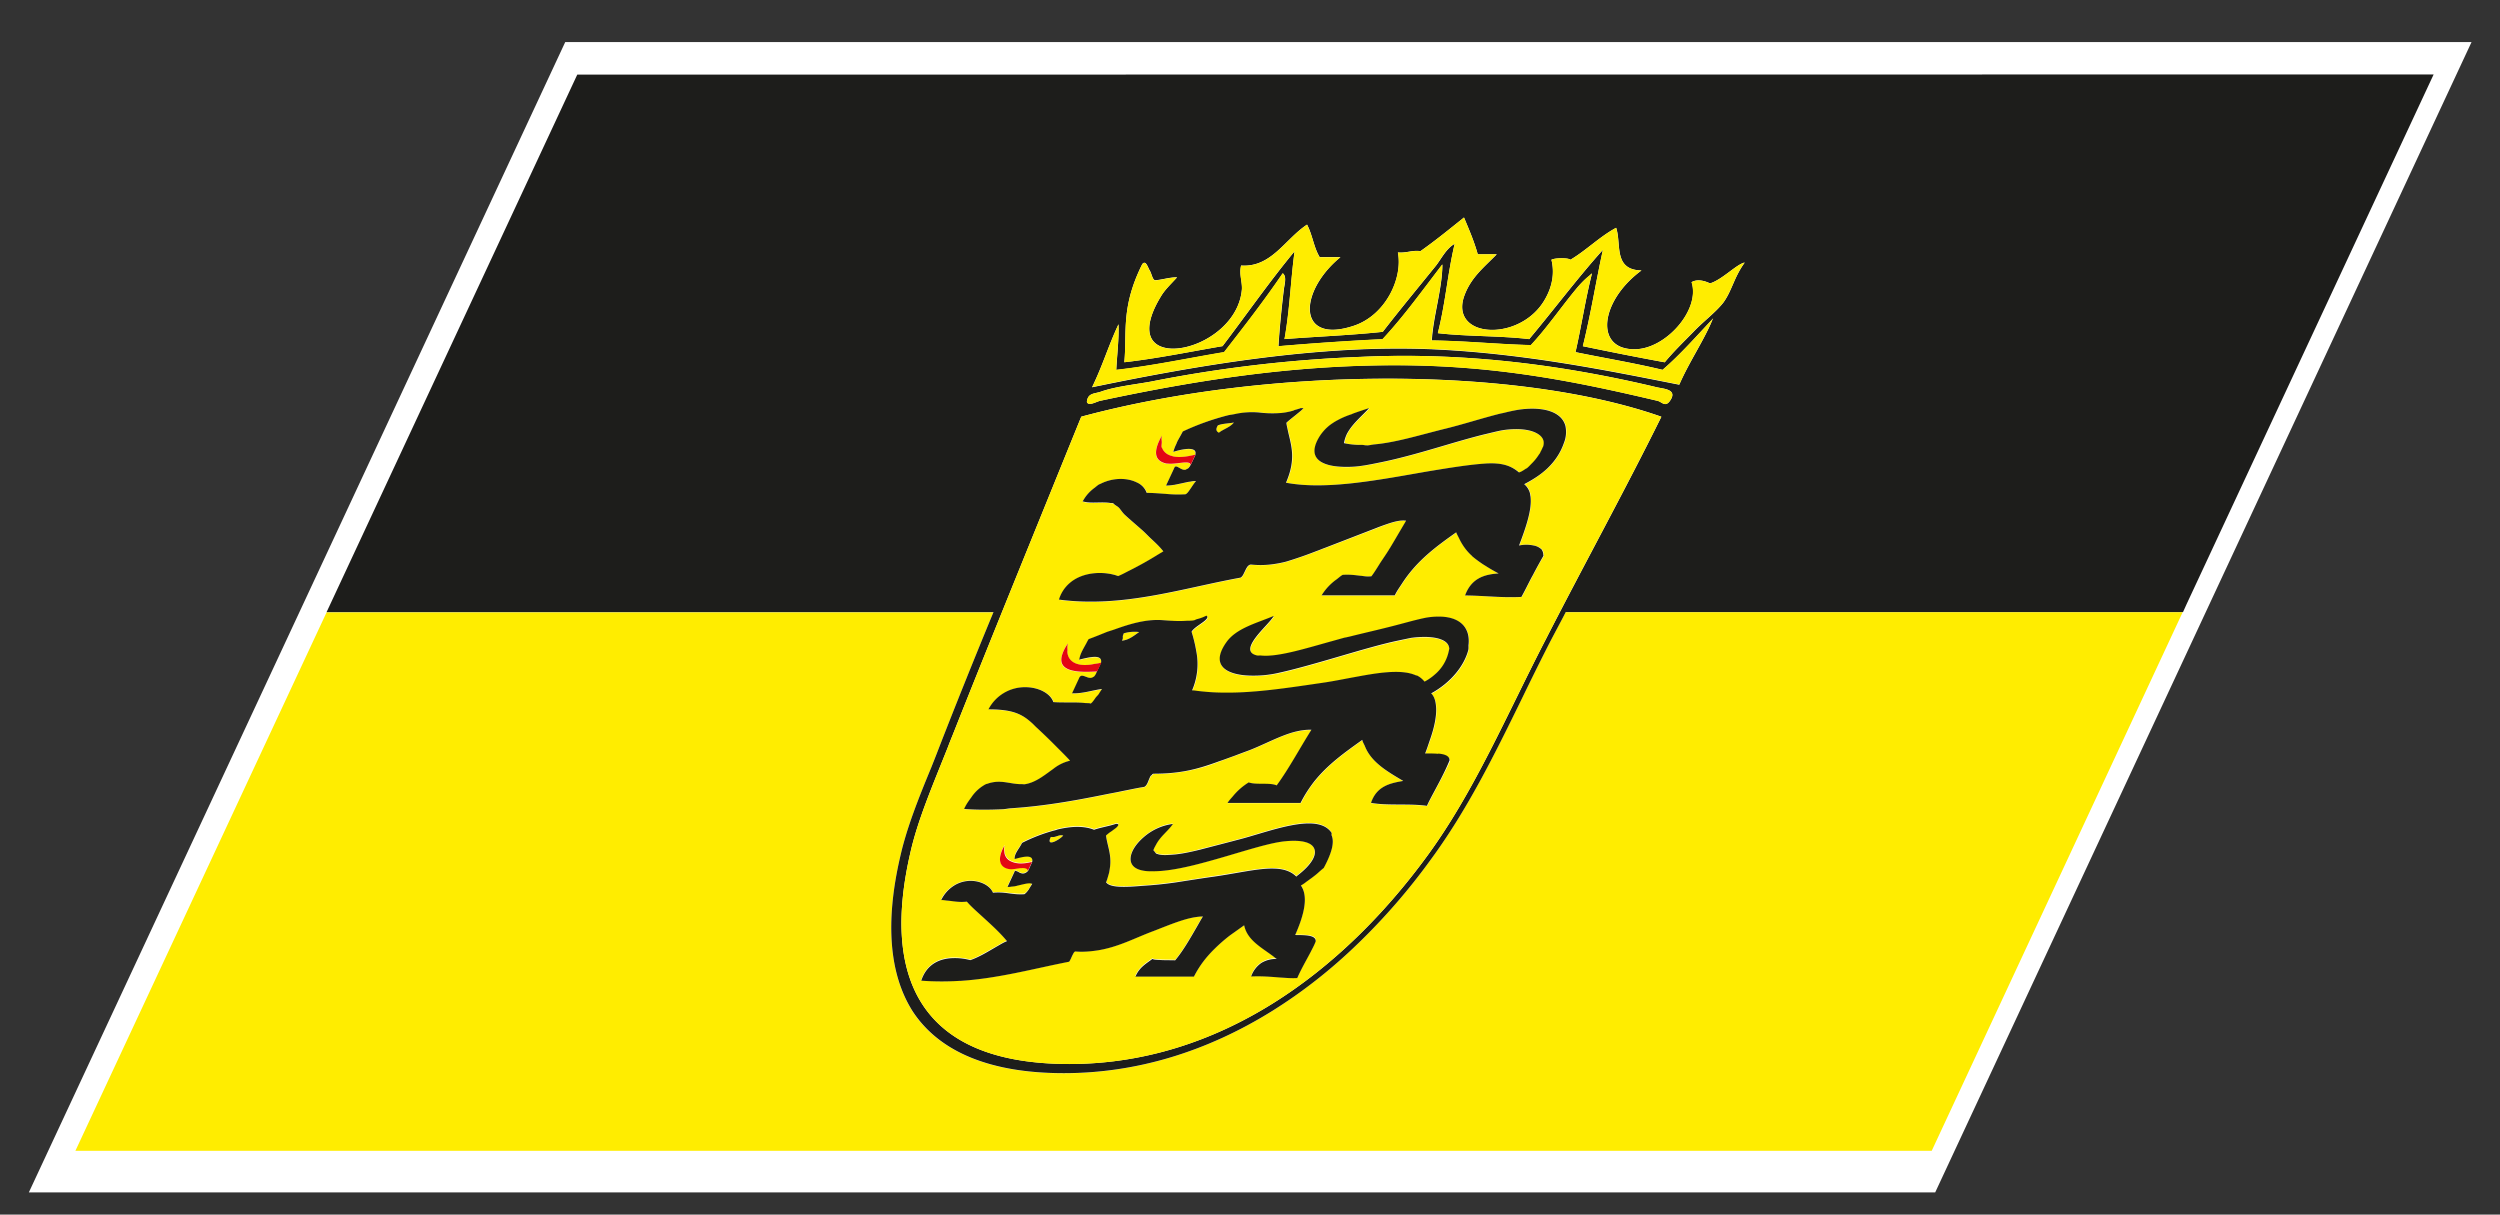
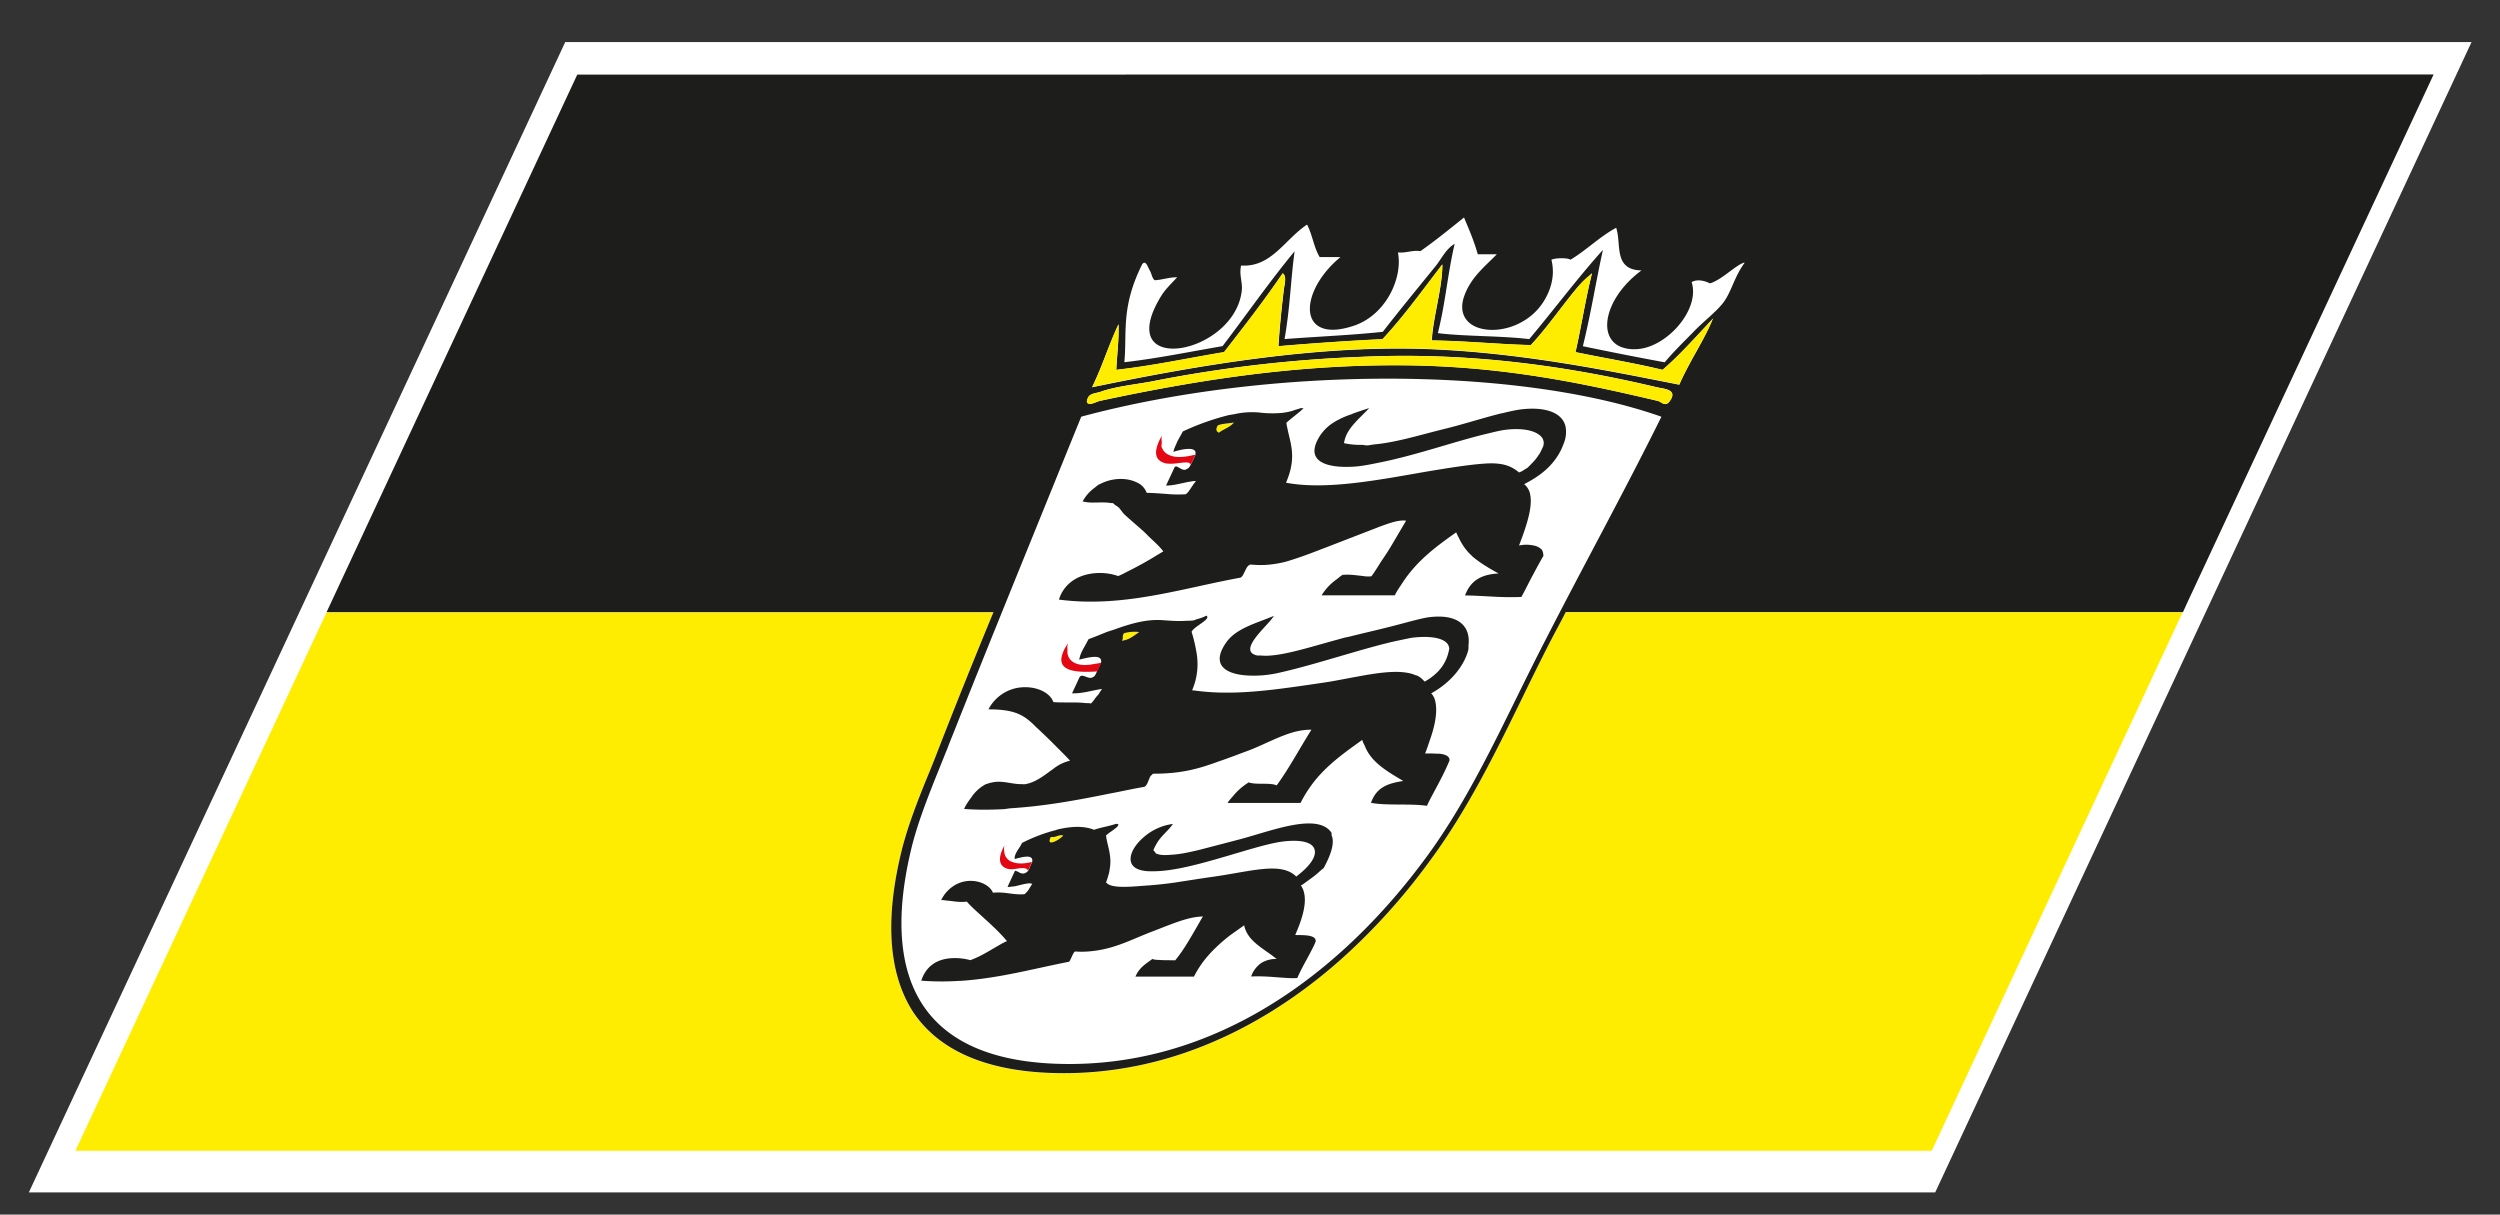
<svg xmlns="http://www.w3.org/2000/svg" width="52.51" height="25.512">
  <rect width="100%" height="100%" fill="#333333" stroke="none" />
  <path fill="#FFF" d="M11.872.884h40.04L40.647 25.045H.606z" />
  <g>
    <path fill="none" d="M24.025 17.58c.165-.14.377-.25.608-.274l.004-.004h-.004l.001-.002a1.152 1.152 0 0 0-.607.274c-.16.136-.269.296-.28.433.014-.135.121-.295.278-.427zM24.153 18.597c.195-.012.414-.043.642-.076.003-.002.007-.002.01-.002.227-.033.465-.073.697-.105.797-.115 1.409-.314 1.722 0l.039-.033c.276-.215.395-.415.342-.55.045.135-.07.331-.342.544-.014.012-.022.021-.039.031-.314-.312-.925-.113-1.722 0-.233.034-.469.073-.698.107-.003.002-.007.002-.009.002a8.52 8.52 0 0 1-.642.076c-.332.02-.816.086-.921-.063l-.002.005c.104.15.591.085.923.064z" />
    <path fill="none" d="M24.223 17.859c.005.017.02.021.028.035.011.015.018.029.034.037.005.006.014.006.019.008.091.033.231.021.338.013.158-.011.35-.052.551-.103.209-.053.423-.111.641-.165.05-.016.099-.026.148-.039.656-.166 1.681-.601 1.98-.155.008.016-.002.041.004.057.057.143.01.355-.162.678.174-.321.225-.541.164-.684-.008-.015.002-.043-.006-.056-.3-.443-1.324-.01-1.98.154-.049.012-.098.023-.148.039l-.64.165a3.24 3.24 0 0 1-.552.102c-.107.009-.247.023-.337-.014-.007-.002-.015-.002-.02-.006-.015-.008-.022-.023-.033-.039-.008-.012-.021-.02-.027-.031l-.002.004zM23.229 17.553c.029.214.114.39.086.643.031-.255-.056-.431-.085-.645l-.001.002zM21.465 17.705c.189-.097.427-.191.67-.258.028-.007.054-.019.081-.023.271-.066.542-.08.759.006.147-.051.312-.072.458-.122h.03c.001 0 0 0 0 0 .023.006.025.018.018.03.013-.021.013-.03-.016-.034h-.001l-.001-.002h-.03c-.146.05-.31.071-.458.122-.215-.086-.489-.07-.76-.006-.027.006-.055.02-.081.024a3.505 3.505 0 0 0-.67.259c-.064.13-.168.224-.158.339h.001c-.003-.113.094-.205.158-.335zM23.877 10.135c.104.051.18.126.209.219.144.002.273.015.408.022.124.011.251.018.405.008h.002a2.656 2.656 0 0 1-.405-.008c-.131-.009-.259-.022-.403-.026-.028-.091-.106-.166-.212-.215-.199-.1-.503-.104-.763.029.26-.132.561-.128.759-.029zM25.001 10.12a.407.407 0 0 1 .118-.01l.001-.003a.537.537 0 0 0-.119.013zM27.321 18.597a.403.403 0 0 1 .066.156c.053.218-.025.522-.185.886h.002c.049 0 .146-.001.235.006.102.011.192.039.192.119l.005-.008v-.002-.002c.008-.076-.091-.104-.197-.113-.09-.007-.188-.005-.233-.005.161-.363.239-.671.181-.887a.393.393 0 0 0-.064-.152l-.002.002zM24.528 9.737l-.026-.001h-.003c-.223-.051-.304-.21-.098-.58l-.001.002v-.004c-.209.374-.128.535.097.584h.028c.186.023.474-.082.479.028l.001-.003c-.008-.107-.293-.003-.477-.026zM21.206 18.256c.062.008.151-.014.227-.023h-.003c-.076.009-.162.029-.224.023zM24.929 9.853c.008-.004.017-.006.024-.012-.008.004-.015.006-.024.012l-.027.015c-.086.019-.168-.092-.212-.066v.001c.046-.02.128.083.212.066.01-.004.019-.012.027-.016zM22.431 13.522c-.001 0-.001 0 0 0-.018.052-.013.093-.01.134-.004-.041-.01-.082.01-.134zM22.133 14.751c.204.016.46-.006.651.018-.193-.024-.448-.004-.651-.018zM25.131 13.676a1.39 1.39 0 0 1-.086.828c.137-.304.13-.579.086-.828zM29.935 15.826c.063 0 .164-.002.262.006-.094-.008-.193-.008-.26-.008h-.002v.002zM28.237 13.398c.039-.01.076-.02.117-.026.256-.064.527-.125.783-.189.192-.047.383-.101.563-.146.108-.028.221-.059.307-.068.646-.082.878.207.839.575.041-.37-.188-.662-.838-.58-.085.014-.197.043-.313.072-.176.046-.369.1-.559.146-.256.065-.525.126-.785.191a3.72 3.72 0 0 0-.337.088c-.576.156-1.173.35-1.529.311.358.039.953-.151 1.529-.311.075-.022.148-.046.223-.063zM26.819 20.138c-.002-.004-.006-.006-.01-.008a.55.55 0 0 0-.313.082.554.554 0 0 0-.218.286h.003v.002a.555.555 0 0 1 .216-.282c.091-.057.2-.08.322-.08zM23.265 16.682c-.654.133-1.313.255-2.016.298.702-.043 1.359-.163 2.016-.298zM20.04 20.122c.122 0 .24.018.341.043.191-.066.363-.178.54-.276.077-.045.149-.09.23-.123h-.001l-.004-.004c-.08.033-.149.078-.224.119-.177.102-.349.208-.54.278a1.253 1.253 0 0 0-.341-.043c-.278 0-.572.106-.693.472h.001v.002h.004c.119-.356.409-.466.687-.468zM20.855 18.751c.27-.021.398.049.662.031a.348.348 0 0 0 .088-.097c.005-.006.008-.014.013-.022l.062-.099h-.006l-.057.097a.316.316 0 0 1-.103.113c-.254.017-.391-.053-.66-.026-.085-.215-.482-.348-.802-.158a.722.722 0 0 0-.288.31h.004l-.001.002h.003a.753.753 0 0 1 .282-.308c.32-.188.717-.058.803.157z" />
    <path fill="none" d="M21.41 18.328a.148.148 0 0 0 .12.01.17.17 0 0 0 .063-.047l.086-.188s-.001 0 0 0v-.006c-.191.053-.328.041-.428 0a.234.234 0 0 1-.152-.198c-.004-.043-.012-.084.001-.135l-.002.004v-.006c-.001.004 0 .006-.004.01-.009.047-.003.088.001.127.012.095.062.16.152.198.101.043.238.055.428.002l-.087.188h.002a.184.184 0 0 1-.063.047.133.133 0 0 1-.12-.01.224.224 0 0 0-.093-.037l-.158.339h.003l.156-.337c.032.004.063.022.095.039zM24.355 20.159c.104.008.222.004.329.008.176-.21.325-.479.477-.74.036-.061.07-.123.106-.181h-.006l-.101.173c-.152.261-.3.53-.478.742-.106-.006-.224-.002-.329-.009-.055-.004-.116-.006-.15-.024-.134.1-.277.178-.358.372h.008c.08-.188.221-.266.352-.362.035.018.095.019.15.021zM32.419 9.367c-.002.01-.01.023-.014.036l.016-.035-.002-.001zM27.759 12.502h.002a1.22 1.22 0 0 1-.002 0zM29.3 12.502c.045-.096.1-.167.152-.248-.053.081-.107.154-.152.248zM31.96 12.536c.068-.13.134-.263.202-.393l-.204.393h.002zM22.241 12.596l-.001.002c1.353.177 2.583-.239 3.813-.461l.002-.002h-.003c-1.229.224-2.464.639-3.811.461zM23.486 12.104l.012-.006-.008.004c-.282-.105-.741-.102-1.029.153.286-.253.745-.257 1.025-.151zM23.348 10.568c.009 0 .017 0 .022.002.021.005.032.025.05.037-.017-.012-.029-.033-.05-.039a.08.08 0 0 0-.022 0zM30.51 9.306c-.516.151-1.069.318-1.567.415.499-.096 1.051-.262 1.567-.415zM20.008 15.441c.771-1.941 1.613-4.003 2.42-5.995-.807 1.992-1.649 4.052-2.42 5.995zM22.739 10.535c.001 0 .001 0 0 0zM24.642 9.493c.116-.038.346-.094.434-.038-.086-.057-.317-.001-.434.038zM34.896 8.754v-.002c-2.998-1.057-8.2-1.072-12.184 0v.001c3.981-1.072 9.184-1.055 12.184.001z" />
    <path fill="none" d="M28.147 8.798c.076-.038.16-.07.246-.101.019-.008.031-.015.051-.021l.024-.009c.095-.034.193-.066.296-.101l-.002.002c-.14.152-.346.318-.455.519l-.002.002a.642.642 0 0 0-.072.215c.119.03.244.033.373.036-.125-.003-.25-.006-.364-.038a.51.51 0 0 1 .065-.212v-.002c.109-.198.321-.365.463-.523l-.006.004.002-.004c-.103.035-.201.067-.295.102a.212.212 0 0 0-.027.009c-.018.006-.032.014-.049.02a3 3 0 0 0-.248.102c-.004.001-.008.005-.012.007a1.179 1.179 0 0 0-.002.001l.014-.008zM32.883 8.949a.637.637 0 0 1-.034.357c-.076.22-.199.391-.342.526a2.203 2.203 0 0 1-.49.335.37.37 0 0 1 .123.204c.002.016.004.033.008.049.037.266-.088.64-.239 1.033v.003a.748.748 0 0 1 .302-.001.34.34 0 0 1 .171.084c.025.029.033.071.035.115 0 .007.006.01.004.018a7.537 7.537 0 0 0-.214.389c.07-.133.143-.265.216-.385.002-.003 0-.004.002-.005 0-.007-.008-.01-.006-.019-.002-.044-.008-.084-.035-.114a.325.325 0 0 0-.171-.084.716.716 0 0 0-.302-.002c.151-.395.274-.769.237-1.033-.004-.015-.004-.032-.008-.049a.363.363 0 0 0-.119-.201c.178-.095.345-.199.488-.338.143-.139.264-.308.342-.526a.622.622 0 0 0 .032-.356c-.065-.296-.433-.414-.927-.355a4.368 4.368 0 0 0-.381.08c.133-.031.262-.062.373-.076.498-.062.862.058.935.351zM25.763 13.49c.209-.298.641-.402.997-.554-.357.151-.788.255-.997.554-.378.537.08.705.588.701-.507.004-.964-.166-.588-.701zM26.205 11.898c-.031.04-.054.098-.08.147-.018.039-.04.075-.07.09h.002c.03-.015.052-.051.07-.09.026-.05.048-.107.081-.147.019-.021.039-.037.069-.038h-.002c-.03.001-.05.015-.07.038z" />
    <path fill="none" d="M27.375 8.571h.002c-.043.049-.093.089-.138.125-.074.063-.148.116-.219.183.008.063.022.12.037.182.067.302.172.582-.043 1.078.854.16 1.961-.063 2.99-.24.407-.066.805-.132 1.163-.158.382-.03.572.042.742.184l.004-.001c-.17-.144-.36-.214-.744-.185-.358.027-.754.092-1.163.159-1.027.176-2.138.399-2.988.24.217-.496.112-.778.041-1.078a1.585 1.585 0 0 1-.037-.182c.071-.065.146-.121.219-.183.047-.037.095-.076.14-.125h-.066c-.035.017-.07.025-.107.036.037-.011.072-.02.109-.035h.058zM26.91 8.673a2.452 2.452 0 0 1-.46-.014 1.772 1.772 0 0 0-.506.036 1.71 1.71 0 0 1 .498-.031c.141.013.3.026.468.009zM31.479 12.043l-.004-.001-.002-.001c-.306.017-.58.116-.705.46h.004v.001c.131-.349.399-.442.707-.459zM29.534 10.937l-.113.192a13.6 13.6 0 0 0 .113-.192zM29.147 11.004c-.08.028-.164.057-.237.087-.354.136-.703.273-1.081.417-.063.023-.125.049-.189.073-.168.063-.338.127-.52.183-.033.011-.068.023-.105.032a2.144 2.144 0 0 1 .107-.032c.182-.056.354-.12.52-.183.066-.024.127-.05.189-.073.378-.144.725-.28 1.083-.416a6.6 6.6 0 0 1 .235-.089c.135-.045.27-.082.385-.067h-.002c-.117-.014-.25.022-.385.068zM28.808 12.104c.069-.091.131-.196.196-.299-.065.102-.127.207-.196.297-.09.011-.146-.001-.211-.007-.123-.013-.232-.034-.39-.021.155-.013.265.009.39.021.062.008.123.018.211.009zM29.931 14.319c.084-.043.154-.099.217-.152a.855.855 0 0 0 .283-.45.372.372 0 0 0 .016-.105c-.023-.151-.221-.224-.494-.229.273.004.471.077.492.229.002.025-.008.064-.016.105a.867.867 0 0 1-.281.45 1.05 1.05 0 0 1-.219.152h.002zM25.71 7.396zM24.163 8.018zM34.919 7.769s.002-.001 0 0c-.579-.142-1.22-.249-1.827-.373.128-.559.202-1.08.347-1.656-.145.575-.221 1.097-.347 1.655.604.126 1.246.232 1.827.374zM22.94 8.13c.225-.466.333-.846.55-1.313v-.003c-.219.471-.327.852-.552 1.318 2.177-.452 4.763-.904 7.167-.797 1.93.088 3.688.451 5.166.743.002-.001.002-.002.002-.003-1.478-.292-3.238-.656-5.164-.743-2.405-.106-4.991.347-7.169.798zM34.161 5.583c-.209-.172-.127-.541-.213-.798l-.002.001c.086.258.006.625.215.797z" />
    <path fill="none" d="M34.056 7.291c-.527-.206-.33-1.056.424-1.61h-.002c-.756.555-.952 1.405-.422 1.61zM34.804 8.416c-1.619-.381-3.32-.745-5.5-.745 2.177.001 3.881.364 5.5.745zM23.115 8.23c.298-.106.7-.151 1.047-.212-.347.06-.749.105-1.047.212zM29.304 7.672c-2.188 0-4.189.319-6.187.745 1.998-.427 3.999-.745 6.187-.745zM29.464 13.435c.068-.014.139-.033.189-.039h-.002c-.05.008-.121.025-.187.039zM30.997 6.865c-.232-.104-.362-.329-.234-.663.141-.382.418-.594.674-.859h-.002c-.258.264-.534.477-.675.857-.127.335.003.56.237.665zM25.679 7.269c-.683.116-1.36.258-2.062.338v.003c.703-.079 1.379-.222 2.063-.338.505-.664.99-1.36 1.512-1.991v-.005c-.524.63-1.007 1.329-1.513 1.993z" />
-     <path fill="none" d="M32.121 7.12c-.597-.072-1.323-.055-1.917-.125v.003c.594.071 1.322.053 1.917.125.519-.618 1.017-1.284 1.549-1.877.002-.002 0-.003.002-.005-.534.594-1.032 1.259-1.551 1.879zM30.163 5.577c-.352.434-.758.923-1.118 1.391-.672.072-1.375.1-2.063.152v.003c.69-.055 1.395-.081 2.063-.152.362-.467.769-.957 1.118-1.391.115-.149.211-.354.393-.458l.002-.006c-.184.107-.28.311-.395.461zM36.64 5.523c-.221.308-.262.579-.438.826-.157.205-.441.417-.634.62-.205.212-.416.417-.6.638a76.915 76.915 0 0 1-1.719-.338c-.002.001 0 .002-.002.003.564.116 1.141.233 1.719.338.186-.222.396-.425.6-.636.191-.204.479-.417.636-.622.178-.249.219-.522.442-.833 0 .001-.002.004-.004.004zM23.564 13.457c.147-.016.251-.104.363-.184h-.003c-.11.082-.214.17-.36.184z" />
    <path fill="none" d="M27.755 6.887c-.449-.185-.257-.946.398-1.483h-.002c-.655.538-.847 1.3-.396 1.483zM31.038 5.341c-.076-.275-.184-.521-.288-.771.104.25.21.495.288.771zM27.72 5.402c-.123-.203-.15-.469-.265-.682.11.213.139.478.265.682zM24.191 7.123c-.1-.174-.068-.465.193-.896.085-.142.191-.236.337-.397h-.004c-.144.157-.25.255-.333.395-.262.431-.294.724-.193.898zM23.117 8.416c-.067.013-.175.076-.241.065.066.012.175-.052.241-.065zM23.134 13.919c.001-.002 0-.002 0 0l-.087.186c-.358.021-.869.027-.732-.365v.002c-.143.396.376.388.73.365a.256.256 0 0 1-.065.111.261.261 0 0 0 .069-.111l.085-.188zM20.256 16.993c.046-.102.1-.167.151-.239a.794.794 0 0 1 .307-.28c.001-.002.002-.002.003-.002.014-.008.024-.004.04-.01a.716.716 0 0 1-.002 0c-.015.008-.024.002-.039.01-.001.002-.002.002-.003.002a.794.794 0 0 0-.307.28c-.054.07-.107.139-.154.239h.004zM23.153 14.475c-.209.027-.399.099-.626.092h.001l-.002.004c.229 0 .409-.063.624-.09v-.002c.002 0 .003-.002.003-.004zM23.025 14.652c-.036.048-.068.099-.109.13-.031-.013-.091-.007-.133-.013.043.006.104 0 .135.013.042-.033.072-.084.107-.13zM21.545 16.474c.225-.039.407-.195.587-.323a.88.88 0 0 1 .346-.17l.005-.002a5.782 5.782 0 0 0-.268-.275c-.142-.144-.29-.287-.449-.432l-.063-.063c-.2-.185-.383-.3-.873-.304-.022 0-.036-.005-.06-.005a.87.87 0 0 1 .76-.464.864.864 0 0 0-.763.464h.002c.022 0 .038.005.06.005.487.01.674.117.875.306l.062.061c.159.145.307.288.449.432.089.093.179.183.262.277a.88.88 0 0 0-.346.17c-.18.128-.364.282-.59.321-.025.006-.05 0-.076.002.027 0 .053.004.08 0zM22.972 14.221c-.07.053-.15-.013-.214-.021.064.012.144.074.214.021zM25.034 13.275c.051-.095.261-.195.317-.273-.058.077-.266.178-.315.27l-.002.003zM28.519 14.216c.487-.092.937-.152 1.221-.029-.284-.127-.732-.065-1.221.029-.25.044-.506.097-.758.134-.729.107-1.395.209-2.029.203.635.006 1.303-.096 2.029-.203.252-.037.51-.09.758-.134zM24.925 13.041c-.18.012-.351-.006-.51-.017-.337-.021-.667.078-.991.195.323-.116.653-.215.987-.193.157.012.331.029.514.015z" />
    <path fill="none" d="M22.725 13.847l-.054.012c0-.01.009-.018.011-.027.021-.115.089-.215.156-.34-.071.129-.14.227-.157.34-.002.013-.01.021-.011.027.016-.002.038-.008.055-.012.18-.04.434-.103.404.07.002 0 .003 0 .005-.002.026-.173-.228-.11-.409-.068zM26.821 16.501c.262-.354.486-.779.73-1.169a1.097 1.097 0 0 0-.294.033.983.983 0 0 1 .288-.029c-.242.388-.464.803-.73 1.165h.006zM25.903 16.731c.101-.119.208-.22.332-.29h-.002c-.126.07-.231.171-.332.29-.039.045-.081.086-.116.14h.003c-.003 0-.003 0-.003.002h.003c0-.002.001-.002.002-.002.034-.054.074-.095.113-.14zM28.806 16.867c.118-.35.393-.411.674-.458-.002 0-.004 0-.006-.002-.33-.195-.664-.391-.799-.724-.018-.045-.047-.086-.055-.137h-.002l-.002.002c.012.049.037.09.057.135.135.333.469.529.799.724-.275.045-.552.108-.674.462h.004c-.002 0-.002 0-.002.002.331.063.828.01 1.174.063v-.002h.002c-.346-.053-.843 0-1.174-.063.004 0 .004 0 .004-.002zM24.229 16.255c-.014.006-.023.02-.033.029.009-.011.018-.023.032-.027.558 0 .909-.088 1.347-.247l.127-.047-.128.047c-.434.155-.783.247-1.345.245z" />
    <path fill="#FFED00" d="M32.873 12.882c-.103.197-.212.401-.312.595-.205.397-.399.799-.592 1.188-.592 1.216-1.158 2.354-1.919 3.393a13.356 13.356 0 0 1-1.52 1.755 10.957 10.957 0 0 1-1.813 1.426c-1.386.859-2.859 1.305-4.375 1.305-1.541 0-2.611-.444-3.172-1.296-.49-.771-.584-1.86-.264-3.251.134-.596.383-1.223.654-1.878.043-.115.093-.238.142-.362.363-.932.751-1.898 1.153-2.873l.01-.023H6.86l-5.276 11.31h38.99l5.271-11.313h-12.96l-.012.024z" />
    <path fill="#1D1D1B" d="M12.125 1.567L6.938 12.689l-.078.167v.001h14.008l-.011.023v.001c-.402.974-.791 1.941-1.153 2.873-.047.124-.097.247-.142.362-.272.657-.52 1.282-.654 1.878-.322 1.391-.227 2.48.264 3.251.561.852 1.63 1.296 3.172 1.296 1.516 0 2.989-.444 4.375-1.305.625-.39 1.237-.865 1.813-1.426a13.247 13.247 0 0 0 1.52-1.755c.762-1.037 1.327-2.179 1.92-3.393.19-.391.387-.791.59-1.188.101-.193.211-.397.313-.594v-.001l.012-.023h12.962l.004-.002.075-.166 5.188-11.124-38.991.003zm20.341 11.866c-.824 1.593-1.496 3.188-2.49 4.547-1.793 2.452-4.378 4.368-7.516 4.368-3.19 0-3.931-1.871-3.34-4.431.154-.691.476-1.437.786-2.215.032-.086.068-.175.103-.261.771-1.943 1.613-4.003 2.42-5.996l.281-.692v-.001c3.984-1.072 9.186-1.057 12.184 0v.002h.002c-.758 1.532-1.631 3.119-2.43 4.679zm2.338-5.017c-1.619-.381-3.32-.745-5.5-.745-2.188 0-4.188.319-6.187.745-.067.013-.175.077-.241.065a.054.054 0 0 1-.047-.039c.019-.188.151-.169.287-.213.297-.107.699-.151 1.047-.212a28.124 28.124 0 0 1 4.425-.522c2.318-.107 4.413.212 6.199.636.133.036.462.036.292.284-.105.152-.176.018-.275.001zm1.179-1.728c-.008.018-.022.041-.028.059-.163.396-.483.873-.683 1.331h-.002v.003c-1.479-.292-3.237-.655-5.164-.743-2.404-.108-4.991.345-7.169.797.227-.467.334-.849.553-1.318v.003l.003-.006c.012.302-.03.639-.046.956.776-.088 1.517-.248 2.265-.372.421-.539.839-1.078 1.229-1.653l.004-.003c.091.071.031.237.019.362-.043.356-.088.791-.11 1.169a59.13 59.13 0 0 1 2.187-.148c.222-.24.435-.499.642-.766.207-.265.408-.537.611-.8l.002-.003c.002.488-.193 1.099-.221 1.596.729.01 1.361.078 2.08.098.332-.355.615-.771.943-1.17a2.01 2.01 0 0 1 .278-.283c.022-.018.043-.042.063-.054V5.74c-.145.576-.219 1.098-.347 1.656.607.125 1.248.232 1.829.372.37-.317.711-.707 1.064-1.082l-.002.002zm.217-.336c-.157.205-.441.417-.633.622-.207.211-.418.415-.601.636a74.746 74.746 0 0 1-1.719-.338v-.003c.172-.696.271-1.342.421-2.021-.533.592-1.028 1.256-1.548 1.875-.594-.072-1.323-.054-1.917-.125v-.003h-.002c.164-.653.2-1.22.353-1.874-.181.105-.275.31-.392.458-.351.434-.756.923-1.118 1.391-.67.071-1.373.099-2.063.152v-.003c.115-.646.127-1.221.211-1.841-.523.631-1.008 1.328-1.513 1.992-.682.116-1.36.258-2.063.338v-.003c.059-.638-.076-1.149.374-2.054.073-.1.117.054.155.122.047.072.055.188.113.213.154-.009.294-.062.463-.062l-.003.003h.004c-.146.159-.253.257-.337.397-.262.43-.293.722-.192.896.307.521 1.808-.012 1.892-1.047.008-.167-.06-.31-.017-.496.636.044.924-.558 1.386-.86v.001c.113.213.141.479.265.682h.433v.001h.002c-.655.539-.846 1.3-.396 1.483.15.063.372.059.672-.04.682-.224 1.039-1.011.932-1.542.179.017.301-.053.473-.027.316-.222.619-.469.916-.708v.003c.104.249.212.495.288.771h.397l-.002.001h.004c-.26.266-.535.478-.677.859-.125.334.003.559.235.662.396.174 1.095.009 1.432-.539.191-.311.223-.611.158-.868.084-.043.355-.043.398 0 .33-.194.615-.486.961-.671v.002l.002-.001c.086.258.006.626.213.798.068.057.167.093.316.096h.002c-.756.557-.951 1.405-.422 1.61a.752.752 0 0 0 .269.045c.651.009 1.396-.825 1.206-1.409.137-.081.314-.009.386.026.258-.079.552-.398.726-.438l-.004.007.006-.003c-.226.311-.265.585-.445.834z" />
-     <path fill="#FFED00" d="M35.567 6.969c.188-.202.476-.415.633-.62.178-.247.219-.519.438-.826l.004-.007c-.175.039-.467.358-.725.438-.072-.036-.249-.108-.389-.026.189.584-.551 1.418-1.205 1.409a.803.803 0 0 1-.27-.044c-.527-.205-.335-1.056.424-1.612-.15-.003-.252-.038-.317-.096-.209-.172-.129-.54-.216-.798v-.002c-.344.186-.631.478-.959.671-.041-.043-.315-.043-.399 0 .065.257.033.559-.157.868-.338.549-1.037.713-1.433.539-.233-.103-.362-.328-.235-.663.141-.381.42-.594.672-.858l.002-.001h-.396c-.079-.276-.185-.522-.289-.771v-.001c-.299.238-.601.486-.916.708-.176-.023-.296.044-.474.027.106.532-.252 1.318-.932 1.542-.299.097-.521.103-.673.04-.452-.181-.261-.943.396-1.48v-.002h-.433c-.124-.203-.15-.469-.265-.682v-.003c-.462.303-.748.904-1.386.86-.044.188.024.329.018.496-.085 1.037-1.586 1.568-1.893 1.048-.101-.174-.069-.467.192-.897.083-.141.189-.235.333-.395l.003-.003c-.168 0-.308.053-.463.062-.058-.024-.066-.141-.114-.213-.038-.068-.082-.222-.154-.122-.449.904-.315 1.416-.374 2.054.703-.08 1.378-.222 2.062-.338.505-.665.989-1.361 1.514-1.994v.005c-.086.619-.099 1.193-.213 1.84h.002c.688-.054 1.392-.08 2.063-.152.359-.467.768-.957 1.118-1.391.112-.15.209-.354.392-.46v.005c-.154.654-.189 1.221-.353 1.874h.002c.594.07 1.321.053 1.915.125.521-.62 1.017-1.285 1.551-1.879-.002.001-.002.004-.002.006-.15.68-.247 1.325-.421 2.021h.002c.563.116 1.138.233 1.719.338.183-.224.394-.428.601-.64zM22.711 8.753l-.282.692c-.807 1.991-1.649 4.051-2.42 5.995a8.787 8.787 0 0 0-.103.261c-.31.78-.632 1.524-.786 2.215-.591 2.562.15 4.433 3.34 4.433 3.137 0 5.723-1.918 7.516-4.37.994-1.355 1.664-2.952 2.49-4.547.797-1.559 1.67-3.146 2.428-4.678-2.998-1.056-8.201-1.073-12.183-.001zm.028 1.784c.001-.001.001-.001 0 0l.001-.002h-.001a.852.852 0 0 1 .25-.285c.029-.021.057-.05.086-.067.014-.007.028-.01.042-.019.259-.133.563-.129.763-.029a.38.38 0 0 1 .212.216c.145.004.271.019.403.026.125.011.252.017.405.008.037-.016.061-.055.087-.091.043-.061.083-.131.131-.184a.407.407 0 0 0-.118.01c-.013.003-.019.001-.032.004l-.264.055-.04.008-.013.001a.878.878 0 0 1-.158.013h-.001l.171-.367c.007-.02.016-.027.025-.031v-.002c.042-.024.125.084.212.066.011-.005.02-.012.028-.016.007-.004.016-.006.022-.011a.264.264 0 0 0 .051-.07l.001-.002c-.006-.11-.294-.004-.479-.027h-.028c-.223-.052-.305-.21-.095-.585v.003l.001-.002.002-.005-.001.004c-.015.055-.003.094-.001.138 0 .035-.013.077-.003.105.001.007.009.009.01.016.035.084.109.141.216.168l.025.007c.112.021.258.009.424-.03.01-.002.019-.002.029-.005.011-.046.001-.078-.026-.097-.087-.057-.318 0-.434.038h-.002l.005-.013c.015-.058.036-.102.056-.146.012-.027.027-.064.043-.093l.084-.153.013-.025c.298-.134.625-.265.957-.342.049-.011.098-.016.146-.024.169-.032.339-.056.506-.037.138.015.296.026.46.014.081-.007.165-.025.249-.05.018-.005.033-.011.051-.018.035-.011.072-.021.107-.036h.064a1.091 1.091 0 0 1-.14.126c-.072.061-.145.115-.217.181.008.063.022.122.037.182.071.3.176.582-.043 1.078.854.159 1.963-.065 2.989-.24.408-.067.806-.131 1.164-.158.382-.03.572.042.746.184.043-.012.083-.041.128-.068.013-.009.024-.011.039-.021.033-.025.063-.062.092-.09.063-.064.115-.127.155-.195.008-.009.018-.02.023-.028.006-.012.008-.021.014-.031a.58.58 0 0 0 .037-.082c.006-.013.014-.026.016-.037.037-.131-.037-.224-.167-.283-.153-.069-.386-.091-.661-.054-.119.018-.277.062-.424.096-.205.05-.427.113-.656.18-.517.152-1.07.319-1.57.415a4.117 4.117 0 0 1-.502.079 1.543 1.543 0 0 1-.584-.053c-.222-.078-.334-.243-.146-.563a.908.908 0 0 1 .192-.23V8.96c.072-.06.15-.107.234-.149.004-.002.008-.006.014-.008.076-.038.16-.069.246-.1.018-.008.031-.017.051-.021l.023-.009c.094-.032.193-.066.295-.099 0 0 0 .002-.002.003l.006-.003c-.14.156-.35.322-.46.52v.002a.506.506 0 0 0-.066.212c.115.03.238.034.365.038.031 0 .064.01.103.009l.015.001c.049-.002.102-.017.15-.021.468-.044.975-.205 1.505-.334.374-.092.775-.221 1.134-.312.023-.006.043-.008.063-.013.135-.033.269-.063.381-.08.494-.06.858.062.929.355a.655.655 0 0 1-.033.357c-.08.219-.199.389-.342.526a2.235 2.235 0 0 1-.488.337.36.36 0 0 1 .119.201c.004.018.004.034.006.049.037.266-.086.64-.236 1.033a.7.7 0 0 1 .302.002c.07.017.132.041.171.084.027.03.033.07.035.115-.002.007.006.01.004.018l.002.004c-.078.121-.146.251-.218.387-.002.003-.004.005-.004.009-.013.021-.024.042-.035.063-.002.003-.002.006-.006.01-.065.129-.133.263-.202.394h-.002a6.31 6.31 0 0 1-.667-.01c-.171-.01-.337-.021-.517-.021v-.001-.002-.001h-.004c.125-.345.399-.443.707-.46a3.175 3.175 0 0 1-.287-.167c-.006-.004-.01-.007-.019-.01a1.987 1.987 0 0 1-.243-.18c-.009-.006-.013-.016-.021-.021a1.146 1.146 0 0 1-.251-.343c-.021-.047-.051-.089-.068-.14-.412.292-.822.587-1.136 1.072-.052.081-.106.154-.151.248-.005.002-.005.002-.005.004h-1.537c0-.001 0-.002.002-.003h-.004c.098-.149.205-.256.328-.341l.004-.004c.038-.029.071-.064.114-.083h.002c.156-.014.267.008.39.021.064.006.121.019.211.007.069-.09.131-.194.196-.296.056-.084.111-.162.164-.249a.222.222 0 0 0 .029-.044c.075-.127.149-.256.226-.384a13.6 13.6 0 0 0 .113-.192c-.117-.015-.25.022-.387.067-.077.029-.164.06-.233.089-.36.136-.707.273-1.083.416-.064.023-.125.049-.191.073a8.932 8.932 0 0 1-.518.183c-.035.011-.068.022-.105.032a2.017 2.017 0 0 1-.739.062.096.096 0 0 0-.068.038c-.033.04-.056.098-.082.147-.018.04-.04.075-.07.09h-.002l-.001.002c-1.229.222-2.459.638-3.813.461l.001-.002a.738.738 0 0 1 .219-.342c.29-.255.747-.259 1.029-.153l.008-.004c.076-.031.15-.073.225-.11.206-.104.404-.216.599-.337l.112-.066c-.081-.104-.186-.197-.288-.292-.056-.055-.107-.11-.167-.162-.118-.104-.237-.204-.355-.313-.042-.041-.076-.093-.114-.139-.027-.031-.059-.049-.091-.069-.017-.01-.029-.031-.049-.036-.007-.002-.015-.002-.022-.002h-.015a1.006 1.006 0 0 0-.255-.011c-.11.005-.223.009-.324-.019-.009-.006-.014-.005-.02-.006zm4.787 9.455c-.094.179-.194.349-.277.543 0 0 0 .002-.002.002-.131.01-.236-.002-.344-.011a4.9 4.9 0 0 0-.621-.021h-.003l.003-.006v-.002h-.003a.534.534 0 0 1 .218-.286.552.552 0 0 1 .313-.082.112.112 0 0 0-.035-.025c-.252-.197-.571-.351-.64-.676-.096.07-.197.139-.292.21-.118.088-.23.187-.338.293a2.122 2.122 0 0 0-.425.574h-1.231c.001-.002.003-.002.005-.006h-.009c.083-.194.225-.272.359-.372.034.021.095.021.15.024.105.007.223.002.329.009.178-.212.326-.481.478-.742l.101-.173a1.805 1.805 0 0 0-.509.107c-.17.06-.344.129-.52.197-.388.144-.749.345-1.198.411-.14.02-.287.029-.449.02-.025.006-.038.035-.051.063-.026.051-.046.108-.077.149v.002c-.751.148-1.475.352-2.278.403h-.024a4.717 4.717 0 0 1-.805-.006l.002-.004h-.004v-.002h-.001c.121-.364.416-.475.693-.475.121 0 .24.017.341.046.191-.07.363-.18.54-.278.074-.043.145-.086.224-.121-.163-.196-.361-.37-.554-.547-.098-.09-.199-.18-.284-.277-.178.019-.283-.014-.42-.022-.039-.004-.069-.013-.12-.011l.001-.002.002-.002h-.003l.001-.002h-.004a.733.733 0 0 1 .288-.31c.32-.188.717-.058.802.158.268-.025.405.043.66.026a.283.283 0 0 0 .09-.092c.005-.006.008-.014.013-.021.019-.029.038-.064.057-.099-.059-.026-.176.01-.301.039a.554.554 0 0 1-.125.021.27.27 0 0 1-.088.006l.001-.004h-.003c.052-.111.105-.227.158-.337.03.002.061.021.094.036a.143.143 0 0 0 .12.011c.02-.011.041-.021.062-.047h-.001a.073.073 0 0 0-.05-.052.3.3 0 0 0-.087-.004h-.02c-.076.011-.166.031-.226.021h-.003c-.195-.025-.281-.188-.109-.493l-.001.008.001.002c.001-.002 0-.006.004-.01l-.001.008.002-.006c-.014.051-.006.094-.001.135.012.094.063.16.152.198.1.043.238.053.427.002.025-.167-.213-.097-.369-.056l.001-.006h-.001c-.01-.113.093-.207.158-.338a3.6 3.6 0 0 1 .67-.258c.026-.008.054-.02.081-.024.271-.066.544-.08.759.006.149-.051.312-.072.458-.122h.031v.002h.001c.029.004.029.017.017.034a.19.19 0 0 1-.057.061 1.377 1.377 0 0 1-.089.068c-.044.031-.09.063-.109.084.029.214.117.39.085.643-.007.06-.012.111-.033.179-.017.053-.024.1-.051.158.105.148.59.082.921.063.197-.016.414-.043.642-.076.002 0 .005 0 .009-.002.229-.034.464-.073.698-.108.797-.112 1.407-.311 1.724 0 .018-.01.024-.02.039-.03.271-.213.385-.409.34-.544-.051-.133-.266-.2-.65-.155-.382.046-1.009.265-1.621.43-.381.105-.754.188-1.058.195-.09.002-.179.004-.255-.01-.212-.033-.289-.146-.275-.28.013-.137.12-.298.28-.433.164-.14.378-.252.607-.274l-.001.002.004-.002-.004.006c-.111.159-.26.253-.356.438a.638.638 0 0 0-.051.108c.005.015.02.021.027.033.011.014.018.029.034.039l.02.004c.09.039.229.023.336.016a3.21 3.21 0 0 0 .552-.104c.208-.051.424-.109.64-.163.05-.016.1-.027.149-.041.656-.164 1.679-.599 1.98-.154.01.015 0 .041.004.058.063.141.012.361-.164.682 0 .002 0 .004-.004.006a4.6 4.6 0 0 0-.134.119c-.063.057-.133.104-.203.153-.045.031-.088.069-.14.096a.343.343 0 0 1 .064.15c.057.216-.02.524-.183.889.051 0 .147-.002.237.005.104.01.203.035.194.113v.002c-.002 0 0 0 0 .002l-.002.006c-.002.002 0 .002 0 .004 0 0 .002 0 0 .002-.028.086-.069.154-.106.226zm2.575-3.306c-.041.078-.086.158-.123.24v.004l-.002.002h-.002c-.344-.051-.843 0-1.174-.063.002 0 .002 0 .002-.002h-.004c.122-.354.396-.417.676-.46-.332-.195-.664-.393-.801-.726-.018-.043-.045-.084-.057-.135-.358.261-.721.511-1.016.887-.102.128-.192.27-.274.436v.002H25.786c0-.002 0-.002.002-.002h-.002c.035-.054.077-.095.116-.14.101-.119.207-.22.332-.29h.002c.144.056.45-.002.582.062.267-.362.486-.777.729-1.165a1.06 1.06 0 0 0-.288.029c-.008.002-.016 0-.023.002-.326.078-.667.271-.991.396l-.287.108c-.083.028-.17.061-.254.092l-.127.047a3.536 3.536 0 0 1-1.347.247c-.013.004-.021.02-.032.027-.008.008-.019.014-.025.022-.044.074-.063.193-.132.226-.155.025-.306.058-.457.089-.106.021-.212.039-.316.061-.655.135-1.314.255-2.017.298-.065.006-.123.021-.188.021h-.001c-.262.01-.525.018-.805-.006v-.002h-.003c.048-.102.101-.169.154-.239a.794.794 0 0 1 .307-.28c.001 0 .002 0 .003-.002.014-.008.024-.002.039-.01a.738.738 0 0 1 .191-.039c.182-.01.341.055.519.051.026-.002.05.004.076-.002.226-.037.41-.193.59-.321a.873.873 0 0 1 .346-.17c-.083-.096-.173-.186-.262-.277-.142-.144-.29-.287-.449-.432-.021-.021-.04-.041-.062-.061-.2-.188-.389-.296-.875-.306-.021 0-.036-.005-.06-.005h-.002a.865.865 0 0 1 .763-.464c.283-.006.538.125.602.313.204.016.458-.004.651.02.042.004.102 0 .133.01.042-.028.074-.079.109-.129.019-.024.042-.044.061-.072.02-.031.042-.064.063-.099-.215.027-.394.09-.624.09l.002-.004h-.003-.001c.052-.11.104-.225.157-.336.021-.031.046-.036.075-.029.064.01.145.074.215.021.001 0 .004 0 .006-.002a.243.243 0 0 0 .065-.111c-.354.021-.873.031-.73-.365v-.003-.003a.818.818 0 0 1 .115-.219l.001.002v.002c-.02.054-.014.093-.01.136 0 .014-.004.028-.003.041.017.214.225.313.543.253.056-.011.106-.013.168-.033.03-.171-.225-.108-.405-.068l-.054.012c.001-.01.009-.018.011-.027.016-.113.084-.213.157-.342l.003-.007c.01-.02.021-.032.031-.056.125-.047.253-.1.381-.149.057-.021.114-.036.172-.058.325-.119.654-.218.991-.195.159.011.33.028.51.018.055-.003.109.001.166-.011.017-.003.033-.015.051-.021.065-.018.13-.038.201-.073l.002-.001c.027.02.024.041.007.066-.057.077-.267.179-.318.271.038.121.072.26.097.401.045.249.05.526-.086.83l.062.004c.205.029.412.043.624.045.634.004 1.302-.098 2.029-.205.252-.035.507-.09.759-.134.488-.094.938-.154 1.219-.029.011.006.027.006.037.013.06.029.109.07.15.122a1.15 1.15 0 0 0 .221-.153.831.831 0 0 0 .281-.45c.008-.041.016-.08.016-.104-.022-.152-.219-.225-.491-.229a2.197 2.197 0 0 0-.296.016h-.002c-.051.009-.121.025-.189.039a.951.951 0 0 1-.094.021c-.676.141-1.753.513-2.523.681a2.777 2.777 0 0 1-.496.056c-.507.004-.966-.164-.588-.702.208-.297.641-.402.997-.554h.002c-.039.065-.141.174-.242.285-.199.225-.396.479-.114.545.023.004.058 0 .082.002.357.039.953-.153 1.527-.311.076-.022.149-.044.227-.063.037-.01.076-.018.115-.024.256-.064.526-.125.783-.191.191-.046.381-.1.563-.146.109-.028.223-.06.31-.072.647-.082.88.209.839.58-.007.043.002.08-.009.123-.083.316-.353.668-.778.899.078.077.102.19.106.315.008.181-.039.397-.121.635-.037.104-.069.203-.112.311.066 0 .17 0 .266.01h.016c.131.014.241.047.237.146-.112.244-.235.468-.356.696z" />
    <path fill="#FFED00" d="M34.919 7.769c-.581-.142-1.223-.248-1.827-.372.126-.559.202-1.08.345-1.655-.02.012-.041.037-.063.054-.1.078-.199.187-.277.282-.328.397-.613.814-.945 1.169-.719-.02-1.352-.087-2.084-.098.029-.497.228-1.107.226-1.596l-.004.003c-.203.265-.405.536-.61.8-.207.267-.419.525-.643.766-.732.035-1.467.087-2.188.148.025-.378.068-.813.111-1.169.014-.124.072-.29-.018-.363l-.004.003c-.391.575-.811 1.114-1.229 1.652-.748.125-1.488.285-2.265.373.018-.316.06-.654.05-.956l-.003.006c-.217.467-.324.846-.55 1.313 2.176-.451 4.762-.904 7.167-.797 1.928.087 3.688.451 5.164.743h.002c.195-.456.517-.936.682-1.331.006-.019.021-.041.029-.059l.002-.002c-.355.378-.696.766-1.068 1.086.002-.001 0 0 0 0zM25.916 8.876c-.108.022-.236.019-.337.061-.03.048-.035.08-.028.104a.128.128 0 0 0 .048.053c.102-.083.231-.111.317-.218z" />
    <path fill="#FFED00" d="M34.788 8.132c-1.788-.424-3.881-.744-6.201-.636a28.124 28.124 0 0 0-4.425.522c-.348.063-.75.106-1.047.212-.135.044-.269.025-.287.213.01.023.026.036.047.04.066.01.175-.054.242-.066 1.995-.426 3.995-.744 6.187-.744 2.178 0 3.879.363 5.5.744.1.017.17.149.273 0 .173-.249-.158-.249-.289-.285zM23.924 13.275a.858.858 0 0 0-.319.027c-.008.012-.002.012-.008.021-.032.059.008.065-.033.134.146-.014.25-.102.36-.182zM22.333 17.549c-.104-.023-.157.053-.259.029-.121.234.19.057.259-.029z" />
    <path fill="#1D1D1B" d="M23.334 10.567h.037c.02.006.032.026.05.039.032.021.064.039.091.069.038.046.072.099.114.138.118.109.238.21.355.313.06.052.111.106.167.161.103.097.206.189.287.294l-.111.066a7.463 7.463 0 0 1-.599.336c-.077.038-.15.08-.226.111l-.012.006c-.281-.104-.739-.103-1.026.152a.738.738 0 0 0-.219.342c1.347.177 2.582-.237 3.812-.461h.002c.03-.016.053-.052.07-.09.026-.05.048-.107.08-.147.02-.021.039-.037.07-.038h.002c.137.014.266.013.388.001.122-.013.239-.034.349-.063a8.245 8.245 0 0 0 .623-.216c.068-.024.127-.05.191-.073l1.081-.418c.073-.029.155-.059.235-.086.137-.046.27-.082.387-.067h.002l-.113.192c-.076.128-.15.257-.227.384-.01.016-.02.029-.028.045-.054.086-.108.165-.164.248-.065.103-.127.207-.196.299-.088.011-.146-.001-.211-.009-.123-.012-.232-.033-.39-.021h-.002c-.043.021-.076.055-.114.083l-.004.004a1.15 1.15 0 0 0-.324.34l-.004.003h1.539c0-.002 0-.002.002-.003.045-.094.1-.167.152-.248.313-.484.725-.78 1.136-1.072.019.051.045.093.067.14.063.13.145.245.252.344.01.006.012.016.02.021.074.063.158.124.244.18l.018.01a3.43 3.43 0 0 0 .289.168l.004.001c-.311.017-.578.108-.707.459v.002l-.002.001c.181.002.347.012.518.021.211.012.425.021.667.01.071-.129.136-.261.204-.393l.006-.01c.01-.021.023-.042.035-.063 0-.003.002-.005.004-.009.07-.134.143-.267.214-.389.002-.007-.004-.01-.004-.018a.196.196 0 0 0-.035-.115.325.325 0 0 0-.171-.084.715.715 0 0 0-.302.001v-.003c.151-.395.276-.769.239-1.033-.004-.016-.006-.033-.008-.049a.366.366 0 0 0-.121-.201c-.002 0-.002-.002-.002-.003.18-.094.346-.198.49-.335.143-.138.266-.308.342-.526a.621.621 0 0 0 .034-.357c-.073-.292-.437-.412-.935-.352-.113.015-.24.043-.373.076-.021.005-.04.007-.063.013-.36.09-.762.22-1.134.312-.529.129-1.037.291-1.506.334-.051.004-.104.02-.152.021l-.014-.001c-.035.001-.066-.01-.102-.01a1.575 1.575 0 0 1-.373-.036.717.717 0 0 1 .072-.215l.002-.002c.111-.2.317-.366.454-.519l.002-.001a9.256 9.256 0 0 0-.295.099l-.026.009c-.018.006-.03.013-.049.021a1.83 1.83 0 0 0-.246.1c-.006.002-.01.006-.014.008a1.185 1.185 0 0 0-.23.147v.001a.93.93 0 0 0-.195.23c-.188.32-.075.485.148.563.157.055.369.065.582.053.155-.01.33-.043.502-.079.502-.097 1.054-.263 1.568-.415.23-.067.452-.13.657-.181.146-.033.304-.077.426-.095.274-.038.507-.018.661.053.128.06.204.151.167.284v.001c-.002.01-.01.022-.017.036a.588.588 0 0 1-.039.081c-.006.012-.008.021-.014.032-.006.01-.016.021-.021.028a1.04 1.04 0 0 1-.158.195c-.028.029-.06.064-.092.09-.015.01-.027.012-.037.021-.045.029-.085.057-.13.069l-.002.001c-.17-.143-.36-.214-.744-.184-.354.027-.75.093-1.159.16-1.026.177-2.138.401-2.991.24.215-.497.111-.775.043-1.078-.012-.061-.028-.118-.035-.181.07-.066.146-.121.219-.182.046-.038.098-.077.141-.125h-.063c-.037.016-.071.023-.106.034-.019.004-.035.013-.051.019a1.397 1.397 0 0 1-.247.048 2.321 2.321 0 0 1-.468-.01 1.68 1.68 0 0 0-.498.031c-.049.011-.098.016-.146.026a5.326 5.326 0 0 0-.957.342l-.013.025c-.032.061-.058.105-.084.152-.017.029-.03.064-.042.093a.768.768 0 0 0-.056.146l-.004.012h.002c.118-.039.347-.095.434-.038.028.018.038.05.026.097l.006-.001-.102.215-.002-.002-.001.004v.001a.253.253 0 0 1-.051.07c-.008.006-.016.008-.024.012-.012.006-.022.014-.032.017-.083.018-.167-.085-.212-.066-.01.004-.018.013-.025.031l-.171.367h.001a.867.867 0 0 0 .157-.013l.014-.001.04-.008c.095-.019.186-.04.265-.056l.031-.003a.445.445 0 0 1 .12-.013l-.001.003c-.048.053-.088.123-.132.184-.026.037-.051.075-.087.091h-.002a2.656 2.656 0 0 1-.405-.008c-.135-.009-.264-.021-.408-.022a.376.376 0 0 0-.208-.219c-.199-.1-.499-.104-.76.028-.014.007-.028.01-.042.019-.03.019-.057.045-.086.067a.84.84 0 0 0-.249.285v.002l.016.001c.101.026.215.022.323.019.092-.002.179-.002.255.013zm2.219-1.528c-.008-.022-.003-.055.027-.104.101-.042.228-.037.337-.061-.086.106-.215.135-.316.215-.021-.013-.041-.026-.048-.05zM30.196 15.832c-.098-.008-.198-.006-.264-.006v-.002h.002c.043-.106.073-.206.11-.311.082-.237.127-.456.121-.635-.006-.127-.028-.238-.104-.315.424-.233.691-.585.776-.899.013-.045.004-.082.009-.125.038-.368-.193-.657-.84-.574-.086.012-.197.04-.311.068-.178.046-.37.1-.559.146-.257.065-.529.126-.785.191-.039.008-.076.018-.115.024l-.225.063c-.574.158-1.172.35-1.529.311-.024-.002-.059.004-.082-.002-.282-.065-.084-.323.114-.544.102-.112.204-.219.241-.285h-.002c-.355.151-.787.256-.996.555-.376.535.082.706.588.699.168 0 .344-.021.495-.055.772-.168 1.849-.54 2.523-.681l.094-.02.188-.039h.006a2.19 2.19 0 0 1 .293-.018c.275.006.473.077.494.229l.002.002c.002.025-.01.064-.019.105a.875.875 0 0 1-.28.45 1.092 1.092 0 0 1-.218.152c0-.002-.002-.002-.004-.002a.473.473 0 0 0-.149-.122c-.013-.004-.027-.006-.037-.01-.284-.123-.732-.063-1.221.029-.25.044-.506.099-.758.134-.729.107-1.394.209-2.029.203a4.761 4.761 0 0 1-.624-.043c-.02-.004-.042-.002-.062-.006a1.39 1.39 0 0 0 .086-.828 3.064 3.064 0 0 0-.097-.401l.002-.004c.05-.092.259-.192.315-.27.019-.025.021-.047-.006-.065l-.002.001a.906.906 0 0 1-.202.074c-.018.006-.034.017-.05.021-.058.014-.112.009-.167.012-.182.013-.357-.003-.514-.014-.334-.021-.664.077-.987.193-.057.021-.114.036-.172.057-.128.052-.256.104-.381.15-.01.022-.021.036-.031.056l-.003.007c-.067.127-.134.225-.156.34-.002.013-.01.021-.011.027.017-.002.037-.008.054-.012.181-.042.436-.104.41.07v.002l-.087.188c-.022.06-.045.095-.069.113l-.006.001c-.071.053-.15-.009-.215-.021-.029-.007-.055-.003-.076.029l-.157.338h.003c.226.006.416-.063.626-.092 0 .002-.001.004-.003.004l-.001.002c-.021.033-.043.064-.063.099-.019.028-.043.048-.062.072-.035.048-.065.099-.106.129-.032-.012-.092-.006-.135-.012-.191-.021-.447-.002-.651-.018-.065-.188-.319-.317-.604-.313a.861.861 0 0 0-.759.464l.061.002c.49.007.672.12.872.305l.063.063c.159.146.307.29.449.434.091.091.182.181.268.275-.002 0-.002.002-.005.002a.88.88 0 0 0-.346.17c-.181.128-.362.282-.587.321-.026.006-.053 0-.078 0-.177.004-.337-.059-.52-.049a.717.717 0 0 0-.189.037c-.015.008-.025.004-.039.012h-.003a.836.836 0 0 0-.308.28c-.053.072-.105.141-.15.241h-.001c.281.022.543.018.805.006h.001c.064-.002.123-.017.187-.021.702-.045 1.361-.165 2.017-.298.105-.021.211-.039.317-.063.152-.029.303-.063.457-.087.07-.031.088-.15.132-.226.007-.012.017-.016.025-.022.01-.013.018-.025.033-.029.562 0 .912-.09 1.345-.247.042-.016.084-.029.128-.045l.254-.092c.101-.039.197-.074.288-.108.324-.125.666-.318.99-.396.009-.002.019-.002.023-.005.1-.021.198-.034.294-.03-.245.388-.47.813-.729 1.167h-.004c-.133-.062-.439-.006-.583-.062a1.313 1.313 0 0 0-.332.29c-.04.047-.079.086-.113.14 0 .002-.002.002-.003.002h1.537v-.002c.082-.164.177-.308.275-.436.295-.374.658-.626 1.018-.885v-.002h.002c.01.051.039.092.057.137.133.333.467.527.799.723 0 .003.002.003.004.003-.279.047-.556.108-.676.458v.002c.331.063.828.01 1.174.063l.002-.004c.037-.084.08-.162.121-.24.123-.229.246-.454.352-.709.006-.098-.106-.133-.235-.145-.001.004-.007.006-.015.004zm-6.632-2.375c.041-.065.001-.075.033-.134.005-.011 0-.011.008-.021a.818.818 0 0 1 .319-.027h.003c-.111.078-.217.168-.363.182zM27.635 19.764c0-.08-.092-.106-.194-.117-.09-.009-.188-.006-.235-.008h-.002c.161-.362.239-.668.187-.886a.438.438 0 0 0-.066-.154v-.002c.052-.024.095-.063.142-.096.07-.05.14-.1.201-.153.046-.041.091-.082.138-.119 0-.002 0-.004.002-.006.172-.321.221-.535.162-.676-.006-.019.004-.043-.004-.057-.3-.444-1.324-.011-1.98.153l-.148.039-.641.167c-.201.049-.393.09-.551.101-.106.008-.247.022-.337-.013-.006-.002-.015-.002-.02-.006-.016-.01-.022-.024-.034-.039-.008-.014-.022-.02-.028-.035l.001-.004c.015-.043.033-.073.051-.106.098-.188.247-.28.356-.439v-.002a1.16 1.16 0 0 0-.608.274c-.157.134-.265.294-.278.429-.016.136.062.247.274.28.077.014.165.012.255.01.304-.008.675-.09 1.058-.195.613-.165 1.239-.384 1.62-.43.388-.045.602.023.65.155.054.135-.063.335-.34.55-.017.012-.023.021-.039.033-.313-.314-.926-.115-1.723 0-.231.032-.468.07-.697.105-.002 0-.006 0-.01.002a8.196 8.196 0 0 1-.642.076c-.333.021-.818.086-.923-.063l.001-.005c.027-.06.035-.105.052-.158.019-.064.024-.119.032-.175.028-.253-.058-.429-.086-.643v-.001a.688.688 0 0 1 .109-.086c.033-.023.061-.045.089-.066a.195.195 0 0 0 .057-.061c.008-.019.005-.026-.018-.03v-.002h-.031c-.147.05-.311.073-.458.124-.216-.088-.489-.072-.76-.008-.027.008-.054.02-.081.024a3.531 3.531 0 0 0-.67.259c-.063.128-.162.222-.156.333l-.001.006c.157-.041.395-.111.37.054v.006l-.086.188a.184.184 0 0 1-.063.047c-.042.018-.082.008-.12-.01a.261.261 0 0 0-.093-.039l-.156.337-.001.002c.027.004.058 0 .088-.006a.503.503 0 0 0 .125-.021c.125-.028.242-.065.301-.037h.005l-.062.099c-.005.01-.008.018-.013.022a.394.394 0 0 1-.088.097c-.263.018-.392-.056-.662-.031-.086-.215-.483-.348-.803-.158a.734.734 0 0 0-.282.308l-.002.002-.001.003c.05-.003.081.006.12.01.137.01.242.041.42.022.085.099.187.188.284.277.193.177.391.351.554.547l.004.004.001.002c-.081.031-.152.078-.229.121-.177.103-.349.21-.541.278a1.246 1.246 0 0 0-.34-.043c-.279.002-.568.108-.689.468l-.002.004v.002c.279.021.544.021.805.004h.024c.803-.053 1.525-.255 2.278-.402v-.002c.032-.041.051-.103.077-.15.013-.024.026-.056.051-.063.162.013.309 0 .449-.02.449-.066.811-.268 1.199-.411.175-.068.35-.139.519-.197.179-.061.351-.104.509-.107h.005c-.037.058-.071.12-.106.181-.151.261-.301.53-.477.74-.108-.004-.227 0-.33-.008-.055-.002-.114-.004-.148-.021-.131.099-.272.174-.353.364-.001.002-.003.002-.005.006h1.231c.119-.235.265-.417.424-.574.109-.108.22-.205.338-.295l.292-.208c.067.325.387.477.64.674a.177.177 0 0 0 .035.025l.01.008a.593.593 0 0 0-.321.082.57.57 0 0 0-.215.28l-.003.006h.003c.235-.01.426.008.623.023.107.006.211.018.345.01v-.002c.085-.196.187-.366.28-.545.035-.07.076-.14.106-.224.002 0 0 0 0-.002.003-.004 0-.004 0-.006zm-5.562-2.186c.103.022.156-.054.259-.029-.068.086-.379.263-.259.029z" />
    <path fill="#E30613" d="M24.499 9.736h.003l.026.001c.185.022.469-.081.479.026l.002.002.1-.214-.005.001c-.011.003-.02.003-.03.005-.165.04-.312.053-.423.031-.009-.002-.018-.004-.025-.007-.108-.026-.182-.084-.216-.169-.002-.005-.009-.009-.01-.015-.009-.027.002-.07.002-.105 0-.044-.013-.084.002-.14v-.003l-.002.004c-.208.374-.126.533.097.583zM23.047 14.103l.087-.186v-.002c-.002.002-.003.002-.005.002-.062.021-.113.021-.168.033-.316.061-.525-.039-.542-.253-.001-.015.003-.027.003-.044-.003-.041-.008-.081.009-.133v-.004a.857.857 0 0 0-.116.219v.002c-.137.395.373.387.732.366zM21.247 18.098a.233.233 0 0 1-.152-.198c-.005-.039-.011-.077 0-.125v-.004-.006c-.17.305-.085.464.11.491h.002c.063.008.149-.012.224-.021H21.444c.003 0 .005.002.01 0a.253.253 0 0 1 .085.005c.026.008.044.021.051.051l.087-.188c-.192.05-.33.04-.43-.005z" />
  </g>
</svg>